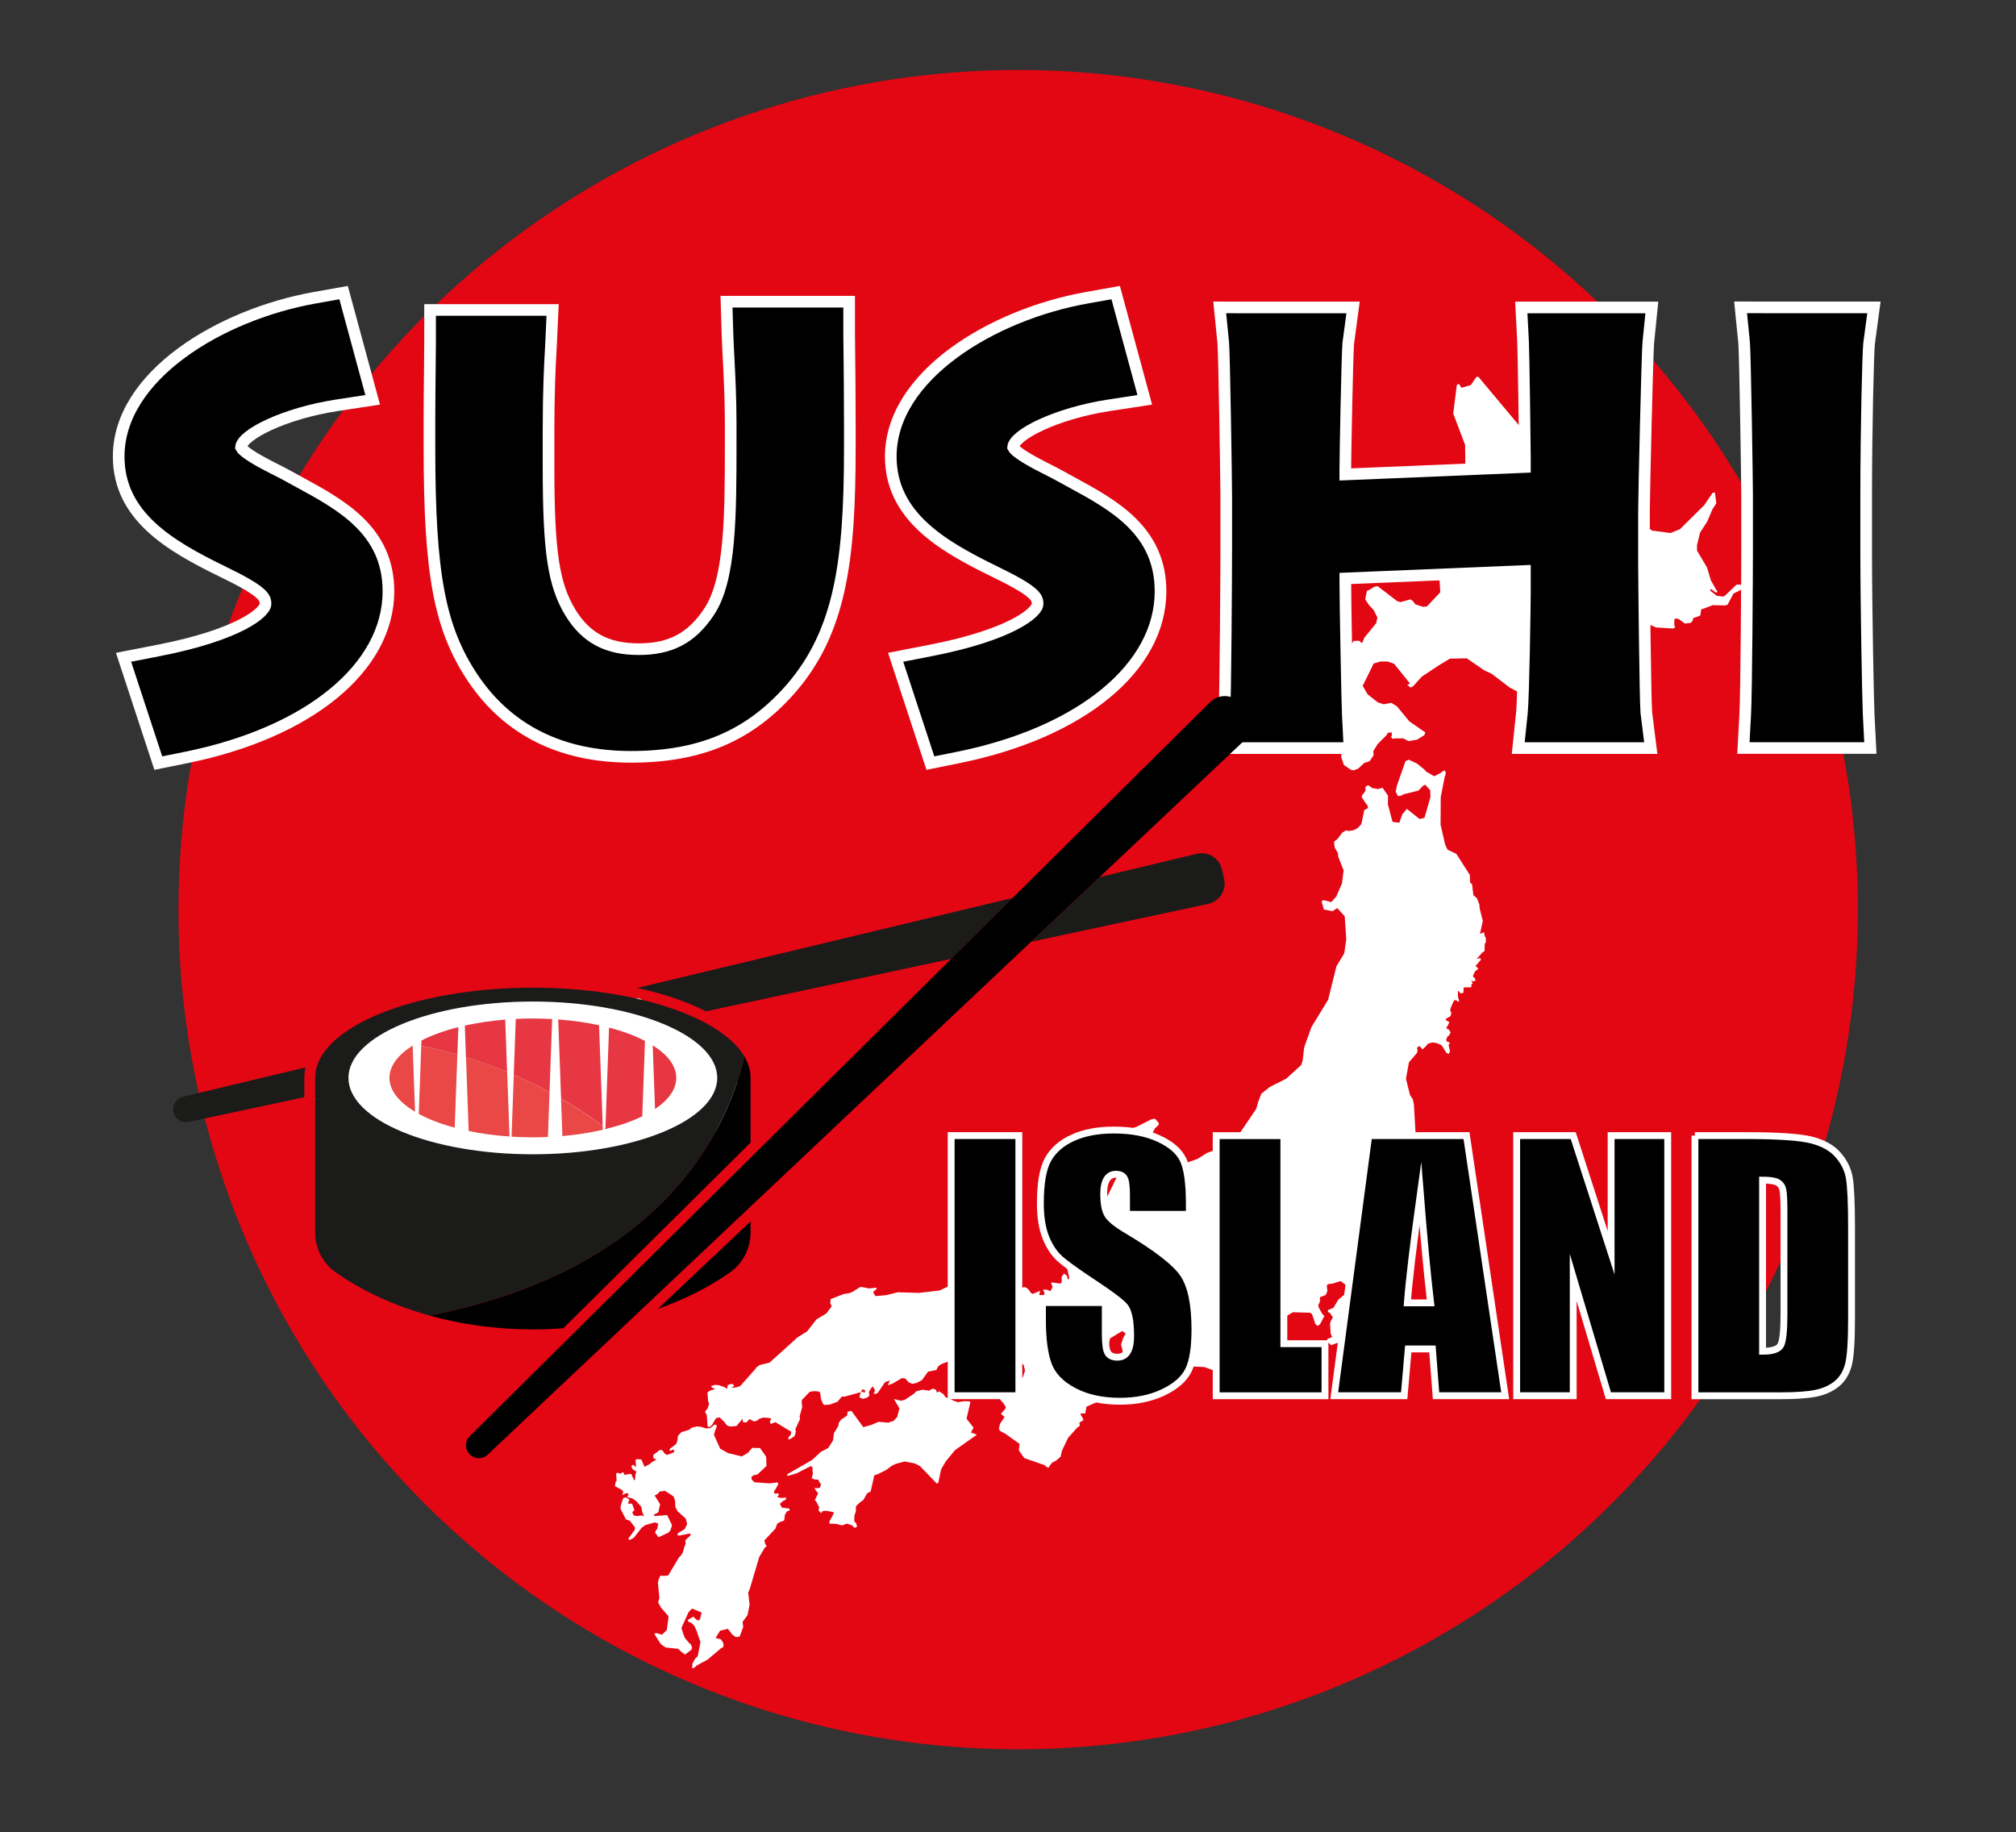
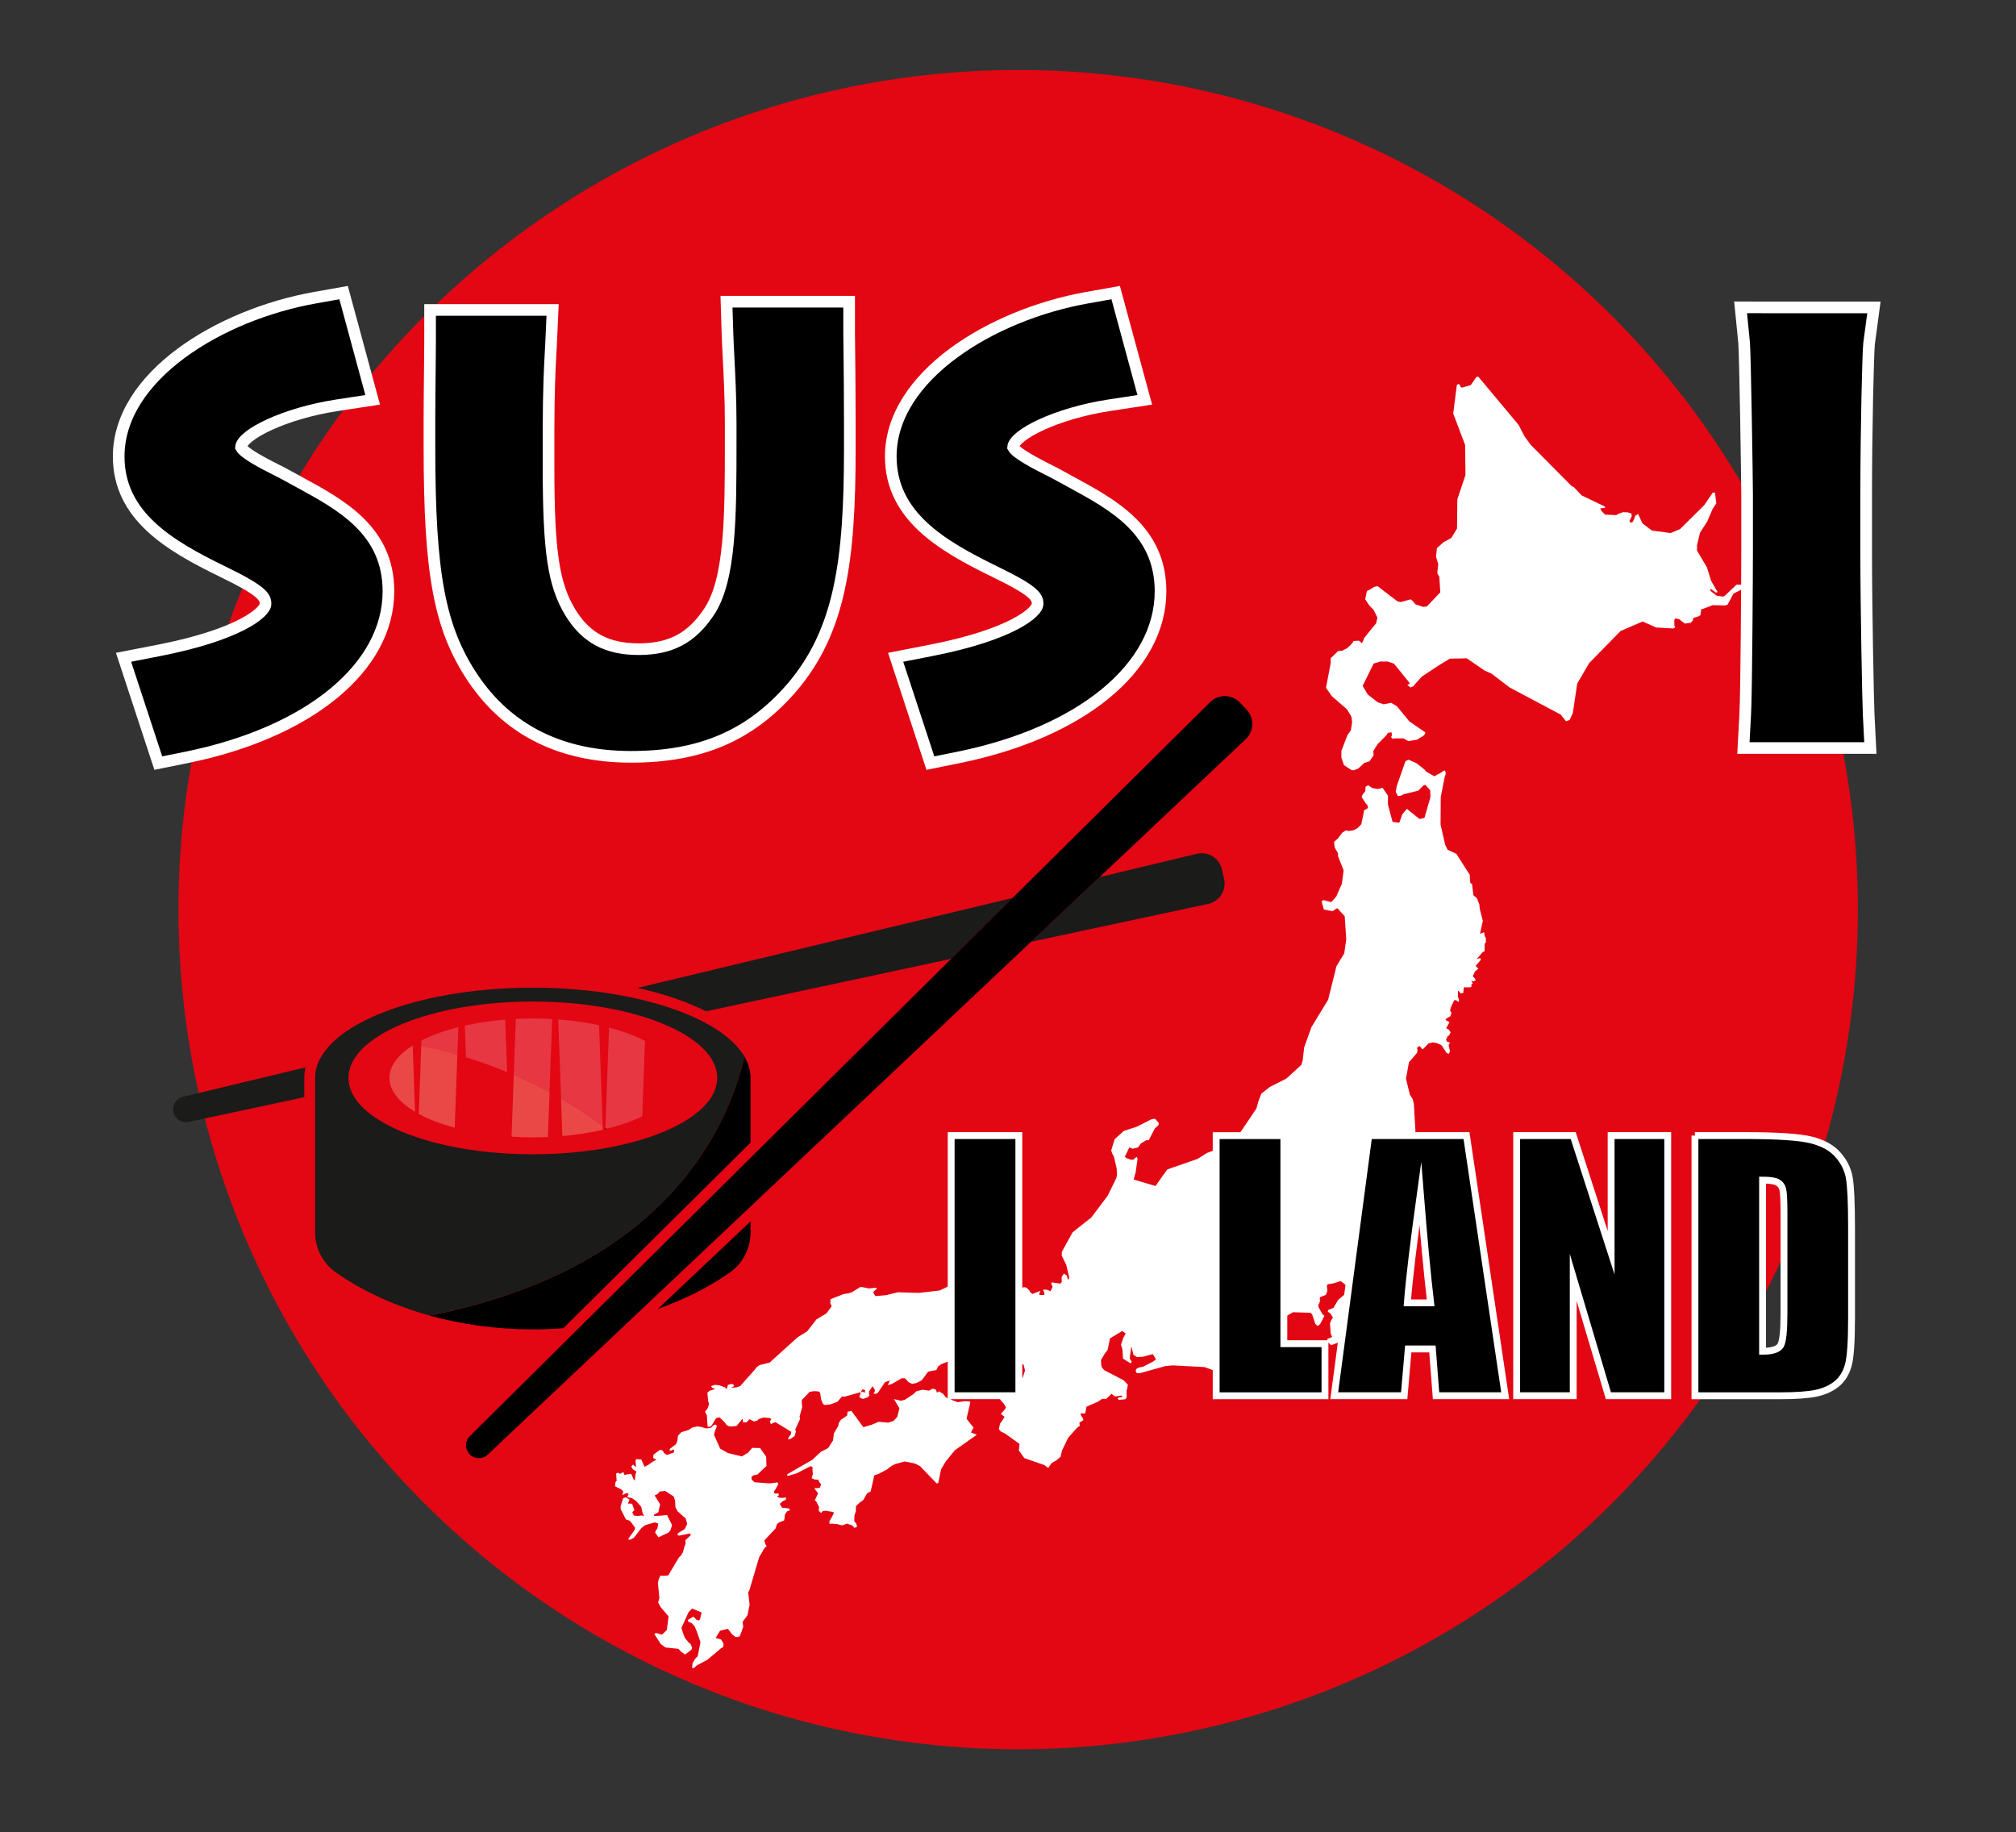
<svg xmlns="http://www.w3.org/2000/svg" x="0px" y="0px" viewBox="0 0 356.86 324.31" style="enable-background:new 0 0 356.86 324.31;" xml:space="preserve">
  <rect x="0" y="0" width="356.86" height="324.31" fill="#333333" stroke="none" />
  <style type="text/css">	.st0{fill:#E30613;}	.st1{fill:#FFFFFF;}	.st2{stroke:#FFFFFF;stroke-width:2.062;stroke-miterlimit:10;}	.st3{fill:#FFFFFF;stroke:#FFFFFF;stroke-width:0.983;stroke-miterlimit:10;}	.st4{fill:#FFFFFF;stroke:#FFFFFF;stroke-width:1.071;stroke-miterlimit:10;}	.st5{fill:#E73743;}	.st6{fill:#E94846;}	.st7{fill:none;}	.st8{fill:#1B1B1A;}	.st9{stroke:#FFFFFF;stroke-width:1.214;stroke-miterlimit:10;}</style>
  <g id="Laag_5">
    <circle class="st0" cx="180.23" cy="161.03" r="148.64" />
    <g id="kaart">
      <g>
        <polygon class="st1" points="307.45,103.49 307.36,103.53 305.33,105.46 305.01,105.62 303.88,105.46 302.79,104.61     302.7,104.33 302.95,104.33 303.74,104.9 304,104.84 303.95,104.59 303.83,104.47 302.86,102.76 302.17,100.47 300.39,97.46     300.4,96.48 300.93,94.29 302.2,92.33 303.15,90.11 303.81,89.1 303.57,87.2 303.17,87.22 301.67,89.43 297.39,93.67     295.71,94.36 292.42,93.93 290.77,92.68 290.65,92.49 289.97,90.97 289.45,91.32 289.26,91.92 288.96,92.46 288.59,92.52     288.44,92.19 288.83,91.44 288.79,90.91 288.14,90.7 287.29,90.67 286.41,90.99 286.14,91.19 284.11,91.1 283.51,90.47     283.25,89.99 283.98,89.92 284.15,89.82 284.04,89.65 279.97,87.7 278.61,86.25 278.2,86.05 270.96,78.75 269.85,77.24     268.83,75.24 261.7,66.71 261.36,66.71 260.34,68.18 258.77,68.63 258.52,68.45 258.44,68.17 258.2,67.95 257.88,68.15     257.24,73.21 259.34,78.75 259.41,84.09 257.97,88.39 257.91,93.57 256.91,95.23 255.55,95.97 254.36,97.02 254.19,98.51     254.59,99.88 254.42,101.46 254.78,102.11 254.95,104.85 252.58,107.36 251.88,107.43 250.52,106.97 250.17,106.48 249.71,106.1     247.89,106.59 247.32,106.42 243.85,103.76 243.26,103.89 242.41,104.42 241.96,104.61 241.66,106.1 242.34,107.12 243.16,108     243.82,109.32 243.6,110.33 241.46,112.96 241.39,113.24 241.08,113.86 240.55,113.42 239.59,113.47 239.46,113.73     239.11,114.16 238.43,114.76 237.56,115.21 236.87,115.25 235.54,116.54 235.56,117.34 234.72,121.76 235.79,123.28     238.43,125.57 239.15,126.74 239.26,127.05 239.34,127.9 239.12,129.29 238.51,130.15 237.45,132.91 237.43,134.07     237.89,135.43 239.13,136.27 239.62,136.38 240.46,136.03 241.5,135.06 242.43,134.76 243.15,133.71 243.09,132.97     243.86,131.72 245.46,130.12 245.67,129.72 246.35,129.65 246.37,130.24 246.23,130.48 246.54,130.82 246.81,130.72     248.43,130.72 249.29,131.19 250.83,130.95 252.11,130.15 252.32,129.67 249.48,127.71 247.28,125.04 246.26,124.42     244.92,124.68 243.88,124.33 242.1,122.93 241.21,121.42 243.16,117.46 244.38,117.1 245.62,117.11 246.76,117.49 249.58,120.99     249.12,121.27 249.7,121.71 250.15,121.48 251.67,119.79 254.66,117.8 256.65,116.6 259.64,116.54 262.77,118.69 264.02,119.26     267.24,121.71 276.28,126.51 277.19,127.67 277.83,127.48 278.41,126.25 279.19,121.01 281.29,117.4 286.86,111.71     290.77,110.02 293.14,111.08 296.17,111.26 296.55,111.05 296.38,110.72 296.37,109.72 296.6,109.47 297.22,109.61     298.24,110.39 299.31,110.25 299.65,109.84 299.72,109.42 300.64,109.11 300.99,108.93 301.15,107.85 301.53,107.76     303.16,107.13 305.35,107.18 305.8,107.05 306.86,105.07 309.28,103.88 309.28,103.53 307.45,103.49    " />
        <polygon class="st1" points="139.6,267.03 138.42,266.9 138.03,266.22 138.65,265.69 139.11,265.49 139.12,265.07 138.63,265.17     137.98,265.14 137.53,264.93 137.82,264.75 137.87,264.44 137.57,264.36 137.41,264.42 137.04,264.36 137.05,263.94     137.23,263.72 137.8,262.67 137.55,262.39 137.33,262.47 136.22,262.6 133.55,262.4 133.06,261.92 133.01,261.47 133.37,261.17     134.07,261.03 135.68,259.52 135.62,257.88 134.55,256.35 133.17,256.31 132.64,256.89 132.48,257.13 131.31,257.83     128.86,257.23 127.48,256.45 126.39,254.02 126.54,253.38 126.87,252.57 126.79,252.2 126.41,252.23 125.77,252.8 124.98,252.87     124.05,252.58 123.38,252.52 122.5,252.73 121.91,253.14 120.59,253.54 120,254.19 119.91,255.03 119.67,255.65 118.63,256.44     118.55,256.52 118.53,256.78 118.78,256.82 119.12,256.6 119.38,256.77 119.24,257.14 118.05,257.57 117.57,257.25 117.3,256.77     116.83,256.66 115.66,257.53 115.62,258.11 116.2,258.4 115.52,258.77 114.81,259.29 114.08,259.66 113.52,258.36 112.63,258.31     112.5,258.55 112.59,259.73 112.05,259.27 111.74,259.62 112.04,260.13 112.66,260.5 112.48,261.03 112.39,262.05 112.21,261.98     111.72,260.91 110.98,261.01 110.54,261.11 110.34,260.6 109.73,260.91 109.39,260.7 109.07,260.85 109.15,262.16 108.95,262.39     108.86,263.1 110.02,263.71 110.33,264.04 110.22,264.5 110.15,264.68 110.85,264.32 111.29,264.44 111.04,265.04 111.88,265.23     112.56,265.68 113.51,266.74 113.72,267.76 114.01,268.39 113.58,268.28 112.81,268.38 112.19,268.28 111.92,267.72     112.08,267.54 112.3,267.35 111.89,266.2 111.14,266.17 111.43,265.49 110.8,265.05 110.31,265.22 109.86,266.64 109.87,267.15     110.79,268.97 111.52,269.23 112.4,270.41 112.38,270.78 111.32,272.26 111.2,272.49 111.5,272.6 112.2,272.23 113.56,270.49     114.18,270 115.91,269.5 116.52,269.72 116.34,270.69 116.19,270.78 115.95,271.29 116.56,272.14 118.32,271.32 118.68,270.91     118.96,269.98 118.08,268.2 117.01,268.31 115.83,268.37 115.72,268.25 115.84,268.08 116.54,267.71 116.85,266.29     115.88,264.74 116.39,264.48 116.76,264.05 117.74,263.93 119.25,264.92 119.5,265.66 119.56,266.85 119.97,267.57     121.38,268.82 121.62,269.71 121.58,269.93 121.17,270.72 120.04,271.39 119.9,271.77 120.26,271.84 122,271.49 122.3,271.55     122.18,271.85 121.31,272.67 121.37,273.29 121.15,273.79 120.9,274.76 120.56,275.34 120.17,275.72 118.29,278.89     117.61,278.97 116.88,278.95 116.59,279.62 116.46,280.22 116.72,282.89 116.5,283.67 116.97,284.54 118.3,286.08 118.34,286.25     118.04,288.55 117.19,289.38 116.1,289.08 115.84,289.28 116.96,291.04 117.81,291.65 120.08,291.89 120.57,292.4 121.26,292.9     122.41,292.03 122.51,291.64 122.23,291.01 121.99,290.87 121.23,289.95 120.94,289.2 120.62,288.2 121.89,285.39 122.5,284.76     124.2,285.45 123.91,286.64 123.74,286.87 123.31,286.75 122.72,286.19 121.74,286.78 121.83,287.08 122.41,287.31     122.94,287.87 123.34,288.8 123.99,290.7 123.51,293.18 123.07,293.62 122.59,294.45 122.5,295.28 122.84,295.28 123.37,294.81     125.22,293.82 127.63,291.79 128.03,291.57 128.08,291.11 128.02,290.85 127.63,290.22 126.67,289.97 127.46,288.68     128.85,288.34 129.58,289.31 130.14,289.75 130.53,289.81 130.95,289.67 131.56,288.02 131.45,287.11 132.32,285.93     132.69,284.09 132.44,281.94 132.68,281.42 134.38,275.67 135.35,274.02 135.72,273.71 135.46,273.31 135.3,272.7 137.29,270.57     137.53,269.82 137.91,269.5 138.8,269.17 138.89,268.64 138.89,268.4 138.99,268.03 139.32,267.54 139.65,267.45 139.85,267.22     139.6,267.03    " />
        <path class="st1" d="M262.81,165.67l-0.11-0.64l-0.72,0.28l0.5-2.28l-0.55-2.16l-0.07-0.76l-0.41-1.07l-0.64-0.57l-0.24-1.97    l-0.29-0.18l-0.07-0.34l-0.03-1.09l-2.39-3.74l-1.54-0.72l-0.43-0.86l-0.82-3.6l0.03-4.85l0.71-3.63l0.13-0.32l0.05-0.39    l-0.18-0.4l-0.43,0.19l-0.15,0.17l-1.28,0.68l-1.47-0.85l-0.19-0.28l-1.41-1.13l-1.44-0.67l-0.58,0.25l-1.53,4.37l-0.2,1.06    l0.4,0.77l0.61-0.11l0.39-0.23l2.59-0.63l0.9-0.91l0.36-0.13l0.86,0.97l0.04,1.2l-1.06,3.68l-0.86,0.21l-2.25-1.8l-0.81,0.96    l-0.54,1.5l-1.19-0.16l-0.82-3.08l0.01-1.56l-0.96-1.4l-0.81,0.23l-1.02-0.18l-0.69-0.49l-0.48,0.24l-0.05,0.79l-0.52,0.7    l-0.14,0.35l0.76,1.16l0.27,0.29l0.12,0.5l-0.72,0.41l-0.01,0.23l-0.47,2.23l-0.65,0.68l-0.7,0.38l-0.86,0.14l-0.5-0.12    l-0.66,0.41l-0.8,1.07l-0.66,0.55l0.12,1.02l0.59,1.01l0,0.51l0.99,2.52l-0.3,2.34l-1.01,2.3l-0.88,0.98l-1.38-0.36l-0.33,0.22    l0.4,1.45l1.53,0.3l0.84-0.55l1.32,1.43l0.28,4.09l-0.36,2.49l-1.38,2.29l-1.47,5.92l-2.95,4.84l-1.29,3.59l-0.26,2.27    l-0.23,0.82l-2.68,2.45l-2.91,1.47l-1.5,1.19l-0.55,1.42l-0.33,1.22l-2.85,4.22l-2.78,2.46l-3.11,1.17l-1.68,1.06l-5.34,1.86    l-0.85,1.16l-1.24,1.78l-3.87-1.15l0.33-1.2l0.36-2.46l-0.14-0.35l-0.35,0.22l-0.15,0.24l-0.52,0.05l-0.9-0.33l-0.18-0.26    l0.79-1.6l0.57,0.24l0.97-0.23l0.49-0.7l0.93-0.57l0.46-0.02l1.11-2.1l0.65-0.61l0.02-0.34l-0.67-0.75l-0.62,0.1l-2.63,1.33    l-2.27,0.74l-1.63,1.46l-0.6,2l0.18,0.55l0.3,0.54l0.48,2.04l0.07,1.19l-0.12,0.55l-1.53,3.13l-2.89,3.84l-3.33,2.66l-1.9,3.44    l-0.02,0.68l0.8,1.61l0.52,2.18l-0.02,0.23l-0.15,0.25l-0.13-0.28l-0.09-0.45l-0.54-0.38l-0.4,0.6l0.01,0.91l-0.22,0.28    l-1.58-0.23l-0.05,0.26l0.22,0.47l-0.05,0.24l-0.32,0.6l-0.66-0.28l-0.66,0.01l0.26,0.56l-0.05,0.38l-0.86,0.01l0.01-0.2    l0.17-0.54l-1.39,0.55l-0.44-0.36l-0.08-0.24l-0.53-0.5l-0.45-0.13l-0.6,0.3l-0.47,0.35l0.27,0.57l0.17,0.17l-0.65,0.41    l-0.36-0.89l-0.38-0.52l-0.5-0.41l0.92-1.2l0.09-0.26l-1.75-1.24l-2.62,1.44l-5.67,0.28l-3.37,1.61l-3.68,0.43l-3.72-0.11    l-2.07,0.51l-1.91,0.17l-0.41-0.7l0.41-0.4l0.11-0.04l0.17-0.25l-0.24-0.09l-1.18,0.12l-1.09-0.22l-0.46-0.03l-1.32,0.83    l-0.04,0.04l-0.72,0.25l-0.84,0.12l-2.33,0.91l-0.04,0.7l0.24,0.56l-0.94,1.27l-1.76,1.05l-1.65,2.13l-1.66,1.02l-4.98,4.5    l-1.79,0.44l-0.59,0.45l-0.13,0.23l-2.69,3.03l-0.7,0.24l-0.88,0.06l0.5-0.31l-0.15-0.28l-0.32-0.09l-0.65,0.19l-0.1,0.53    l-0.09,0.13l-0.15-0.05l-0.13-0.18l-1.07-0.38l-0.7-0.07l-0.71,0.2l0.15,0.31l0.59,0.21l-1.01,0.33l-0.39,0.33l0.13,1.5    l0.17,0.48l-0.26,0.81l-0.46,0.57l0.32,0.67l0.14,1.99l0.36,0.06l0.39-0.33l0.73-1.23l0.63-0.15l0.78,0.74l0.5,0.65l0.38,0.19    l0.43,0.04l0.91-0.09l1.07-1.28l0.09,0.61l0.59,0.04l0.56-0.58l0.79,0.41l0.58-0.16l0.27-0.27l0.76-0.26l1.02,0.06l0.44,0.15    l-0.16,0.32l-0.12,0.12l0.19,0.51l0.41-0.21l0.42-0.13l2.79,1.7l-0.08,0.48l-0.4,0.47l-0.09,0.39l0.41-0.07l0.75-0.53l0.24-0.82    l-0.14-0.31l0.86-1.88l-0.08-0.45l0.47-1.69l-0.1-0.74l0.04-0.49l1.38-1.44l0.76-0.12l0.88,0.06l0.22,0.27l0.14,1.08l0.34,0.83    l0.27,0.21l0.97-0.08l1.32-0.48l0.82-0.96l0.4,0.06l2.92-0.81l-0.26,0.91l0.64,0.29l0.77-0.25l0.38-0.33l-0.08-0.44l0.02-0.31    l0.61-0.91l0.41,0.62l-0.02,0.32l-0.23,0.37l0.47,0.02l0.3-0.17l1.29-1.9l0.85-0.29l-0.37,0.84l0.77-0.25l1.72-1l0.57,0.04    l0.65,0.7l0.61,0.27l0.78-0.16l0.95-0.51l1.08-1.49l1.47-0.29l0.3-0.62l0.54-0.41l3.26-1.24l2.16-0.15l0.93,0.21l2.59,1.74    l0.72,0.21l1.9-0.39l0.88-0.51l1.74-0.08l0.43,0.33l0.24,1.02l-0.39,1.18l-2.77,2.56l-1.58,0.8l0.51,0.81l0.39,0.39l0.45,0.71    l-0.1,0.32l-0.78,0.87l0.65,0.55l-0.48,0.76l-0.32,0.43l-0.21,0.98l0.32,0.39l0.83,0.42l2.51,1.8l-0.12,1.16l0.96,1.35l3.61,1.26    l0.4,0.35l0.3,0.08l0.22-0.39l0.38-0.47l0.8-0.45l0.73-0.63l0.22-1.04l1.11-2.31l1.56-1.75l0.5-0.37l-0.08-0.54l0.72-0.47    l-0.13-0.37l-0.34-0.53l-0.01-0.31l0.28,0.04l0.52,0l0.22-1.2l2.04-0.89l0.74-0.5l0.72,0l0.98-0.92l0.14,0.19l0.45,0.32    l1.09-0.17l0.18,0.1l-0.09,0.19l-0.44,0.01l-0.32,0.18l0.22,0.29l1.2-0.12l0.21-0.39l-0.03-1.1l0.09-0.27l0.15-0.79l-0.74-0.8    l-3.43-1.78l-0.43-0.48l-0.11-0.43l-0.06-0.88l0.69-1.18l0.47-0.58l0.45-2.09l2.17-1.31l0.6,0.45l-0.44,0.78l-0.39,1.21    l0.26,0.87l0.1,1.59l1.33,0.82l0.21-0.24l-0.36-0.65l0.29-2.13l0.37,1.51l0.62,0.42l1.07-0.07l1.72-0.47l0.59,0.9l-0.41,0.36    l-1.96,1.02l-0.36,0.02l-0.65,0.22l-0.24,0.39l0.19,0.47l0.62-0.01l4.45-1.24l1.31-0.13l5.64,0.3l2.2,0.81l0.36-0.09l-0.12-0.29    l-0.07-0.89l1.1-1.37l0.64-1.8l1.95-1.18l0.33-0.44l-0.37-0.27l0.15-0.3l1.68-1.21l2.73,0.93l-0.12,0.44l-0.68,0.08l-0.56,0.46    l-0.3,4.01l0.05,0.48l0.46,0.78l1.37,0.34l0.43-0.37l0.45-0.18l0.32-0.38l1.95-3.45l-0.51-1.87l-0.04-0.39l0.97-2.81l1.27-0.75    l3.09,0.09l0.32,0.31l0.56,1.68l0.41,0.35l0.44-0.33l0.75-1.45l-0.38-0.36l-0.64-1.17l-0.06-0.39l0.2-0.37l0.15-0.55l-0.12-0.12    l0.1-0.36l1.01-0.4l0.27-0.69l-0.1-1l0.24-0.21l0.88-0.13l1.33-0.42l1.21,0.93l-0.13,1.12l-1.51,1.27l-0.85,1.42l-0.95,0.39    l-0.03,0.33l0.36,0.18l0.53,0.79l-0.35,0.6l-0.17,0.51l0.13,1.75l0.07,0.21l0.19,0.38l-0.39,0.2l-0.44,0.14l-0.11,0.45l0.77,0.68    l1.65-0.62l1.3-1.58l1.42-0.85l2.11-0.86l0.18-0.14l0.58-1.29l-0.1-0.74l0.79-3.38l1.83-1.81l0.73-0.31l1.35-0.28l0.67,0.01    l0.4-0.33l-0.24-0.43l-0.45-0.5l-2.19-3.69l-0.86-2.53l0.32-2.01l0.15-0.31l0.43-3.32l1.82-4.53l0.94-1.11l0.47-0.21l0.65-0.68    l0.96-6.37l-0.28-4.82l-0.19-0.85l-0.5-0.76l-0.71-2.87l0.53-2.92l1.46-1.69l0.05-0.49l-0.08-0.4l0.45-0.3l0.51,0.61l0.4-0.35    l0.64-0.7l0.78-0.19l0.76,0.14l0.66,0.29l0.2,0.16l0.83,1.29l0.4,0.15l0.2-0.5l-0.24-0.99l0.07-0.26l0.18-0.17l-0.21-0.17    l-0.28-0.02l-0.22-0.38l0.29-0.63l0.26-0.16l0.27-0.53l-0.34-0.5l-0.46-0.24l0.26-0.44l0.04-0.04l0.28-0.6l-0.47-0.25l-0.05-0.02    l-0.17-0.14l0.15-0.22l0.74-0.42l0.16-0.62l-0.23-0.32l0.07-0.45l0.51-1.17l0.21-0.3l0.4,0.1l0.05,0.1l0.28,0.13l0.05-0.31    l-0.2-0.6l0.02-1.15l0.44,0.56l0.5-0.08l0.08-0.95l0.09-0.04l1.08,0l0.23-0.17l-0.09-0.3l0.27-0.18l-0.09-0.25l-0.21-0.26    l0.44,0.1l0.39-0.16l-0.14-0.35l-0.37-0.39l0.38-0.84l0.6-0.49l-0.48-0.5l0.91-1.06l-0.02-0.27l-0.25-0.02l-0.47,0.15l1.01-1.17    l0.41-0.26l0.02-1.28l0.21-0.27l-0.01-0.75L262.81,165.67L262.81,165.67z M153.08,246.44l-0.08,0.15l-0.23-0.22l-0.32,0.09    l0.03-0.22l0.2-0.29l0.47,0.15L153.08,246.44L153.08,246.44z" />
        <polygon class="st1" points="172.13,253.69 171.88,253.6 172.33,252.72 171.09,251.16 171.75,248.3 171.66,248.08 170.72,248.05     169.53,248.22 168.67,247.91 168.43,247.76 167.39,247.35 167,246.8 166.22,246.3 165.85,246.54 165.69,246.03 165.1,245.82     164.43,246.19 163.33,246.01 162.2,246.3 161.76,246.74 160.15,247.81 159.47,247.97 158.24,247.67 159.21,249.31 158.83,250.82     158.18,251.53 157.22,251.85 155.53,251.7 154.26,252.23 152.82,252.65 150.7,249.75 150.03,249.92 149.96,250.59 148.87,251.32     148.49,251.87 148.39,252.43 147.61,253.74 147.46,254.99 146.6,256.34 145.28,257.03 143.77,258.44 139.39,260.96     139.31,261.25 139.61,261.24 141.03,260.81 143.53,259.53 143.85,259.8 143.81,260.19 143.89,260.94 143.67,261.67     144.11,261.89 144.91,261.96 144.9,262.12 145.18,262.6 145.35,262.72 145.14,263.36 144.69,263.45 144.16,263.41 144.37,263.79     144.82,264.35 144.23,265.58 144.3,265.66 144.45,265.74 145,266.8 144.91,267.42 145.34,267.87 145.59,267.53 146.16,267.44     147.26,267.63 147.62,267.75 147.49,268.1 146.81,269.35 146.86,269.78 147.23,269.73 148.17,269.8 149.07,270.04 149.93,269.72     150.84,270.04 151.27,270.48 151.71,270.27 151.58,269.73 151.22,269.3 151.24,268.29 151.5,267.56 151.51,266.65 152.15,266.02     152.82,265.54 153.5,264.35 154.12,264.03 154.76,261.18 155.53,260.91 156.95,260.17 157.83,259.5 158.49,259.17 160.12,258.72     161.97,259.09 162.87,259.56 165.8,262.61 166.09,262.52 166.58,260.12 167.42,258.7 169.04,256.72 172.92,253.98 172.13,253.69        " />
      </g>
    </g>
  </g>
  <g id="Laag_2">
    <g>
      <g>
        <path class="st2" d="M53.04,85.39c-0.54-0.29-1.09-0.59-1.64-0.9c-0.88-0.5-1.83-0.98-2.76-1.45c-1.77-0.9-5.41-2.75-5.98-3.87    c0.17-2.23,7.7-6.01,17.03-7.43l6.28-0.96l-5.15-18.98l-5.11,0.91c-16.82,3-34.7,13.87-34.7,28.1c0,10.53,9.04,15.82,18.32,20.34    c7.14,3.46,7.67,4.53,7.67,5.76c0,1.48-4.6,5.43-18.83,8.22l-6.3,1.23l6.15,18.73l4.94-1c21.75-4.4,35.8-15.94,35.8-29.42    C68.76,93.94,60.41,89.4,53.04,85.39z" />
        <path class="st2" d="M150.31,59.08v-5.67H128.6l0.18,5.85c0.04,1.19,0.11,2.54,0.19,4.1c0.16,3.19,0.37,7.15,0.37,11.52v3.25    c0,13.16,0,24.53-3.87,30.24c-3.06,4.59-6.78,6.55-12.42,6.55c-5.6,0-9.33-2-12.07-6.46c-3.01-4.96-3.88-10.76-3.88-25.85v-6.39    c0-7.09,0.23-11.37,0.37-13.92c0.03-0.57,0.06-1.07,0.08-1.5l0.27-5.93H76.13v5.67c0,0.92-0.02,2.65-0.04,4.67    c-0.03,2.81-0.07,6.31-0.07,8.88v5.15c0,22.44,1.79,31.97,7.69,40.81c6.23,9.24,15.65,13.93,28,13.93    c12.3,0,21.05-3.74,28.38-12.17c8.69-10.09,10.34-22.67,10.34-42.35v-4.48c0-4.93-0.05-9.41-0.08-12.37    C150.33,61.03,150.31,59.81,150.31,59.08z" />
        <path class="st2" d="M189.71,85.39c-0.54-0.29-1.09-0.59-1.64-0.9c-0.88-0.5-1.83-0.98-2.76-1.45c-1.76-0.9-5.41-2.75-5.98-3.87    c0.17-2.23,7.7-6.01,17.03-7.43l6.28-0.96l-5.15-18.98l-5.11,0.91c-16.82,3-34.7,13.87-34.7,28.1c0,10.53,9.05,15.82,18.32,20.34    c7.14,3.46,7.67,4.53,7.67,5.76c0,1.48-4.6,5.43-18.83,8.22l-6.3,1.23l6.15,18.73l4.94-1c21.75-4.4,35.8-15.94,35.8-29.42    C205.43,93.94,197.08,89.4,189.71,85.39z" />
-         <path class="st2" d="M291.77,60.66l0.63-6.23h-23.11l0.31,5.97c0.1,1.86,0.33,18.59,0.33,20.54v1.73l-31.79,1.32v-1.04    c0-2.22,0.34-20.11,0.52-22.16l0.85-6.36h-17.34l-6.26-0.01l0.62,6.23c0.19,2.15,0.53,24.88,0.53,26.9v10.31    c0,3.4-0.12,24.8-0.33,28.6l-0.32,5.97h22.47l-0.3-5.95c-0.1-2.09-0.44-19.44-0.44-23.69v-0.39l31.79-1.32v3.73    c0,2.37-0.25,18.63-0.53,21.37l-0.65,6.25h23.46l-0.79-6.31c-0.19-2.33-0.41-24.44-0.41-26.24v-9.52    C291.02,87.4,291.59,62.73,291.77,60.66z" />
        <path class="st2" d="M330.34,97.96V87.65c0-11.83,0.34-25.26,0.51-26.81l0.86-6.42h-17.34l-6.26-0.01l0.62,6.23    c0.19,2.15,0.53,24.88,0.53,26.9v10.31c0,3.4-0.12,24.8-0.33,28.6l-0.32,5.97h22.47l-0.3-5.95    C330.67,124.25,330.34,107.41,330.34,97.96z" />
      </g>
    </g>
  </g>
  <g id="Laag_7" />
  <g id="wit">
    <path class="st3" d="M219.33-82.86" />
-     <path class="st4" d="M62.16,201.11l19.23,7.75h24.2l17.98-7.53c0,0,8.2-4.42,8.2-5.53c0-1.11-5.9-10.76-5.9-10.76l-12.79-7.75  h-11.16H85.25l-15.13,3.01l-9.52,4.84l-4.24,9.33L62.16,201.11z" />
  </g>
  <g id="Laag_3">
    <g>
      <g>
        <path d="M107.39,199.83c-0.07-0.05-0.14-0.11-0.22-0.16l-0.01,0.22C107.24,199.87,107.31,199.85,107.39,199.83z" />
        <g>
          <path class="st5" d="M113.69,197.61l0.48-13.34c-1.78-0.93-3.93-1.72-6.36-2.36l-0.64,17.75c0.07,0.05,0.14,0.11,0.22,0.16     C109.77,199.24,111.9,198.49,113.69,197.61z" />
-           <path class="st5" d="M119.71,190.82c0-2.13-1.54-4.12-4.17-5.77l0.41,11.28C118.33,194.73,119.71,192.84,119.71,190.82z" />
          <path class="st5" d="M82.28,181.56l0.2,5.61c2.37,0.73,4.81,1.59,7.29,2.62l-0.34-9.29C86.9,180.7,84.49,181.07,82.28,181.56z" />
          <path class="st5" d="M94.32,180.3c-1.02,0-2.03,0.03-3.02,0.08l-0.36,9.9c2.09,0.9,4.21,1.91,6.33,3.06l0.47-12.94     C96.63,180.34,95.49,180.3,94.32,180.3z" />
          <path class="st5" d="M74.6,184.2l-0.03,0.93c2.04,0.43,4.18,0.95,6.39,1.58l0.18-4.88C78.64,182.46,76.43,183.26,74.6,184.2z" />
          <path class="st5" d="M106.04,181.49c-2.24-0.48-4.67-0.83-7.23-1.02l0.51,14c2.47,1.42,4.93,3.02,7.37,4.82L106.04,181.49z" />
        </g>
        <g>
          <path class="st6" d="M106.71,200l-0.03-0.7c-2.44-1.8-4.9-3.4-7.37-4.82l0.24,6.64C102.1,200.89,104.51,200.51,106.71,200z" />
          <path class="st6" d="M68.94,190.82c0,2.23,1.68,4.29,4.53,5.99l-0.42-11.72C70.45,186.74,68.94,188.7,68.94,190.82z" />
          <path class="st6" d="M90.55,201.22c1.23,0.08,2.49,0.12,3.77,0.12c0.9,0,1.79-0.02,2.67-0.06l0.29-7.94     c-2.12-1.14-4.24-2.16-6.33-3.06L90.55,201.22z" />
-           <path class="st6" d="M82.96,200.22c2.24,0.47,4.67,0.8,7.23,0.97l-0.41-11.41c-2.48-1.02-4.92-1.89-7.29-2.62L82.96,200.22z" />
          <path class="st6" d="M74.13,197.19c1.76,0.96,3.91,1.78,6.36,2.44l0.47-12.92c-2.21-0.64-4.35-1.16-6.39-1.58L74.13,197.19z" />
        </g>
        <ellipse class="st7" cx="94.32" cy="190.82" rx="32.64" ry="13.52" />
        <path d="M131.78,187.05c-3.46,14.57-15.67,37.93-55.76,45.84c5.65,1.57,11.82,2.45,18.3,2.45c1.83,0,3.63-0.07,5.4-0.21    l33.14-32.86v-11.45C132.86,189.52,132.49,188.26,131.78,187.05z M129.2,225.26c2.3-1.62,3.66-4.27,3.66-7.08v-1.96l-16.39,15.48    C121.22,230.02,125.52,227.85,129.2,225.26z" />
        <path class="st8" d="M131.78,187.05c-4.09-7-19.31-12.2-37.46-12.2c-21.28,0-38.54,7.15-38.54,15.97v27.35    c0,2.82,1.36,5.46,3.66,7.08c4.65,3.27,10.29,5.89,16.58,7.63C116.12,224.99,128.32,201.63,131.78,187.05z M61.68,190.82    c0-7.47,14.61-13.52,32.64-13.52c18.03,0,32.64,6.05,32.64,13.52c0,7.47-14.61,13.52-32.64,13.52    C76.3,204.34,61.68,198.29,61.68,190.82z" />
        <path class="st8" d="M124.97,179.03l43.41-9.29l10.88-10.78l-66.43,15.93C117.45,175.91,121.58,177.32,124.97,179.03z     M216.68,155.58l-0.19-0.83l-0.19-0.83c-0.45-2.01-2.46-3.25-4.46-2.77l-17.19,4.12l-12.13,11.45l31.33-6.7    C215.86,159.58,217.14,157.59,216.68,155.58z M30.7,196.89c0.28,1.22,1.48,1.99,2.7,1.72l20.47-4.38v-3.42    c0-0.62,0.07-1.24,0.2-1.85l-21.69,5.2C31.18,194.46,30.43,195.68,30.7,196.89z" />
        <path d="M220.64,125.59l-0.59-0.62l-0.6-0.62c-1.43-1.48-3.79-1.5-5.25-0.05L83.16,254.24c-0.89,0.88-0.9,2.31-0.03,3.2    c0.87,0.9,2.3,0.93,3.2,0.07l134.19-126.67C222.01,129.43,222.07,127.07,220.64,125.59z" />
      </g>
    </g>
  </g>
  <g id="Laag_4">
    <g>
      <path class="st9" d="M180.35,201.03v46.05h-11.98v-46.05H180.35z" />
-       <path class="st9" d="M210.53,214.97h-11.12v-3.41c0-1.59-0.14-2.61-0.43-3.04c-0.28-0.44-0.76-0.65-1.42-0.65   c-0.72,0-1.27,0.29-1.64,0.88c-0.37,0.59-0.55,1.48-0.55,2.68c0,1.54,0.21,2.7,0.62,3.47c0.4,0.78,1.53,1.72,3.38,2.82   c5.33,3.16,8.69,5.76,10.07,7.79c1.38,2.03,2.08,5.3,2.08,9.81c0,3.28-0.38,5.7-1.15,7.25s-2.25,2.86-4.45,3.91   c-2.2,1.05-4.76,1.58-7.68,1.58c-3.2,0-5.94-0.61-8.21-1.82c-2.27-1.21-3.75-2.76-4.45-4.64s-1.05-4.54-1.05-7.99v-3.02h11.12v5.6   c0,1.73,0.16,2.84,0.47,3.33c0.31,0.49,0.87,0.74,1.66,0.74c0.8,0,1.39-0.31,1.78-0.94c0.39-0.63,0.58-1.56,0.58-2.79   c0-2.71-0.37-4.49-1.11-5.32c-0.76-0.83-2.63-2.23-5.6-4.18c-2.98-1.97-4.95-3.4-5.92-4.3s-1.77-2.12-2.4-3.7   s-0.95-3.58-0.95-6.03c0-3.53,0.45-6.11,1.35-7.74c0.9-1.63,2.36-2.91,4.37-3.83s4.44-1.38,7.28-1.38c3.11,0,5.76,0.5,7.95,1.51   s3.64,2.27,4.35,3.8s1.07,4.12,1.07,7.78V214.97z" />
      <path class="st9" d="M227.26,201.03v36.84h7.28v9.22h-19.26v-46.05H227.26z" />
      <path class="st9" d="M259.59,201.03l6.85,46.05H254.2l-0.64-8.28h-4.28l-0.72,8.28h-12.38l6.11-46.05H259.59z M253.24,230.64   c-0.61-5.22-1.21-11.66-1.82-19.34c-1.22,8.82-1.99,15.27-2.3,19.34H253.24z" />
      <path class="st9" d="M295.21,201.03v46.05h-10.5l-6.23-20.94v20.94h-10.01v-46.05h10.01l6.71,20.74v-20.74H295.21z" />
      <path class="st9" d="M300.02,201.03h8.96c5.78,0,9.7,0.27,11.73,0.8c2.04,0.53,3.59,1.4,4.65,2.62c1.06,1.21,1.73,2.56,1.99,4.05   s0.4,4.41,0.4,8.78v16.13c0,4.13-0.19,6.9-0.58,8.29s-1.07,2.48-2.03,3.27c-0.97,0.79-2.16,1.34-3.58,1.65   c-1.42,0.31-3.57,0.47-6.43,0.47h-15.1V201.03z M312,208.91v30.3c1.73,0,2.79-0.35,3.19-1.04c0.4-0.69,0.6-2.57,0.6-5.65v-17.89   c0-2.09-0.07-3.42-0.2-4.01s-0.44-1.02-0.91-1.29C314.2,209.05,313.3,208.91,312,208.91z" />
    </g>
  </g>
</svg>